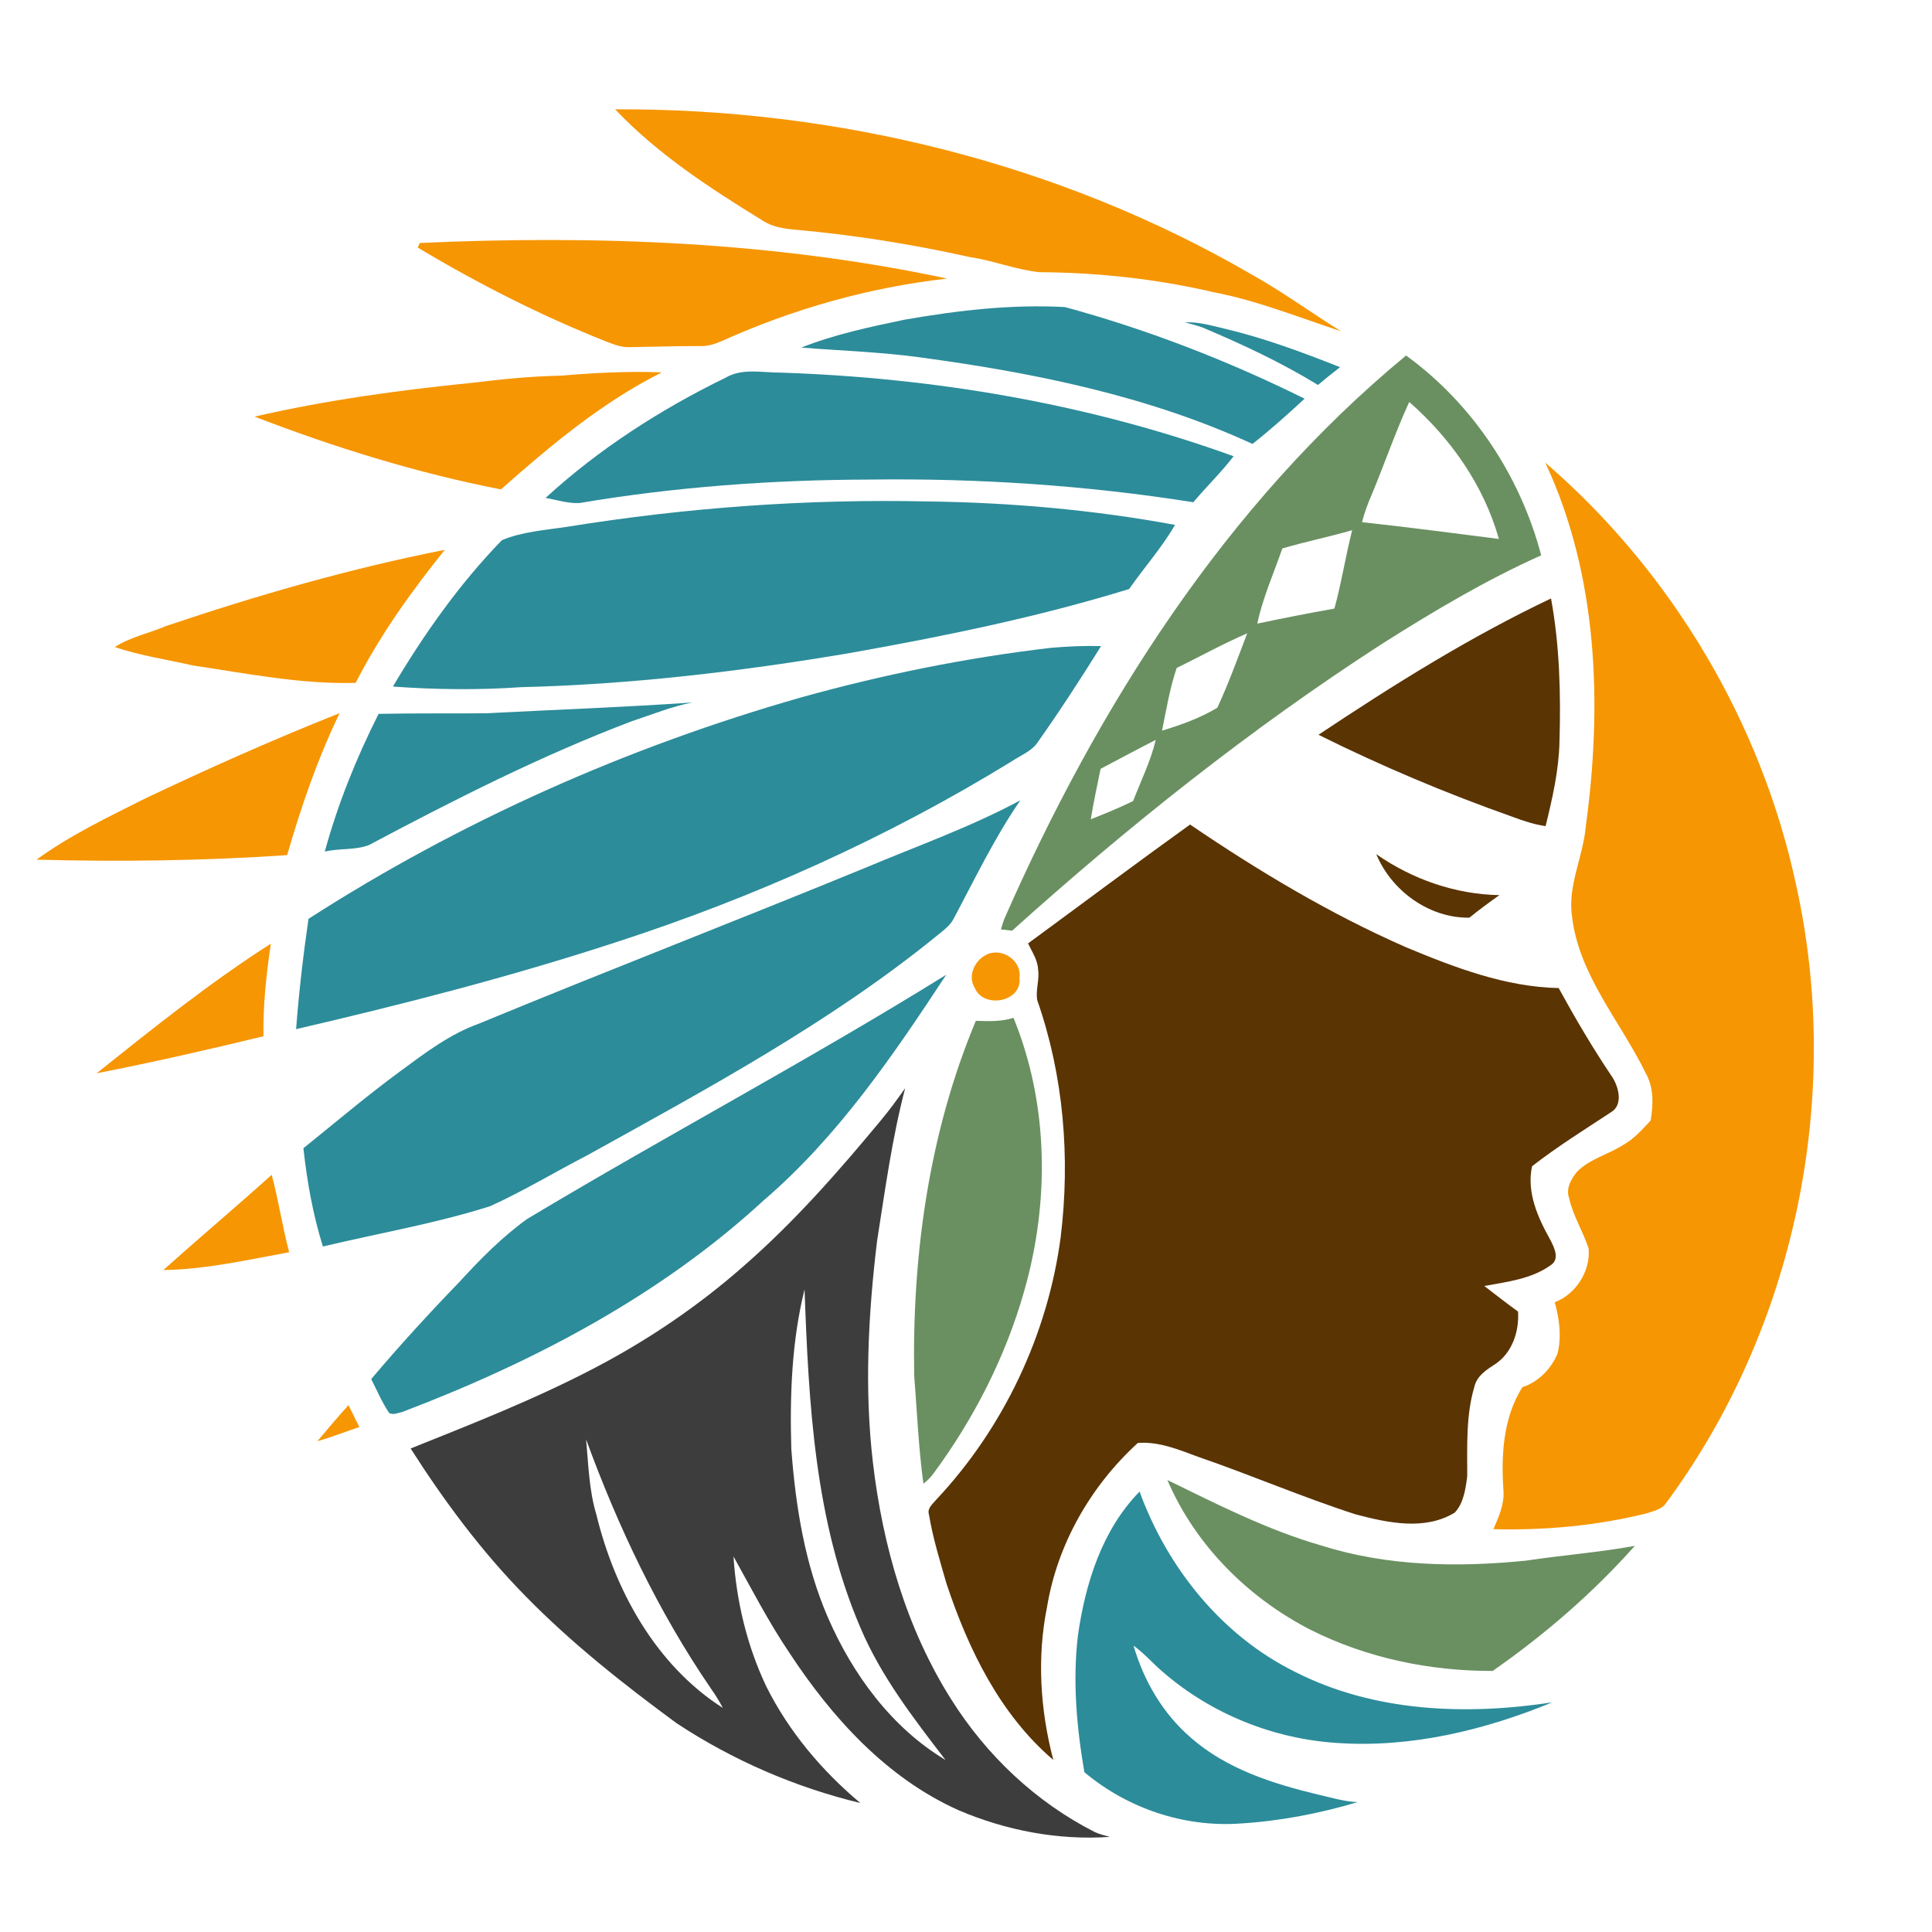
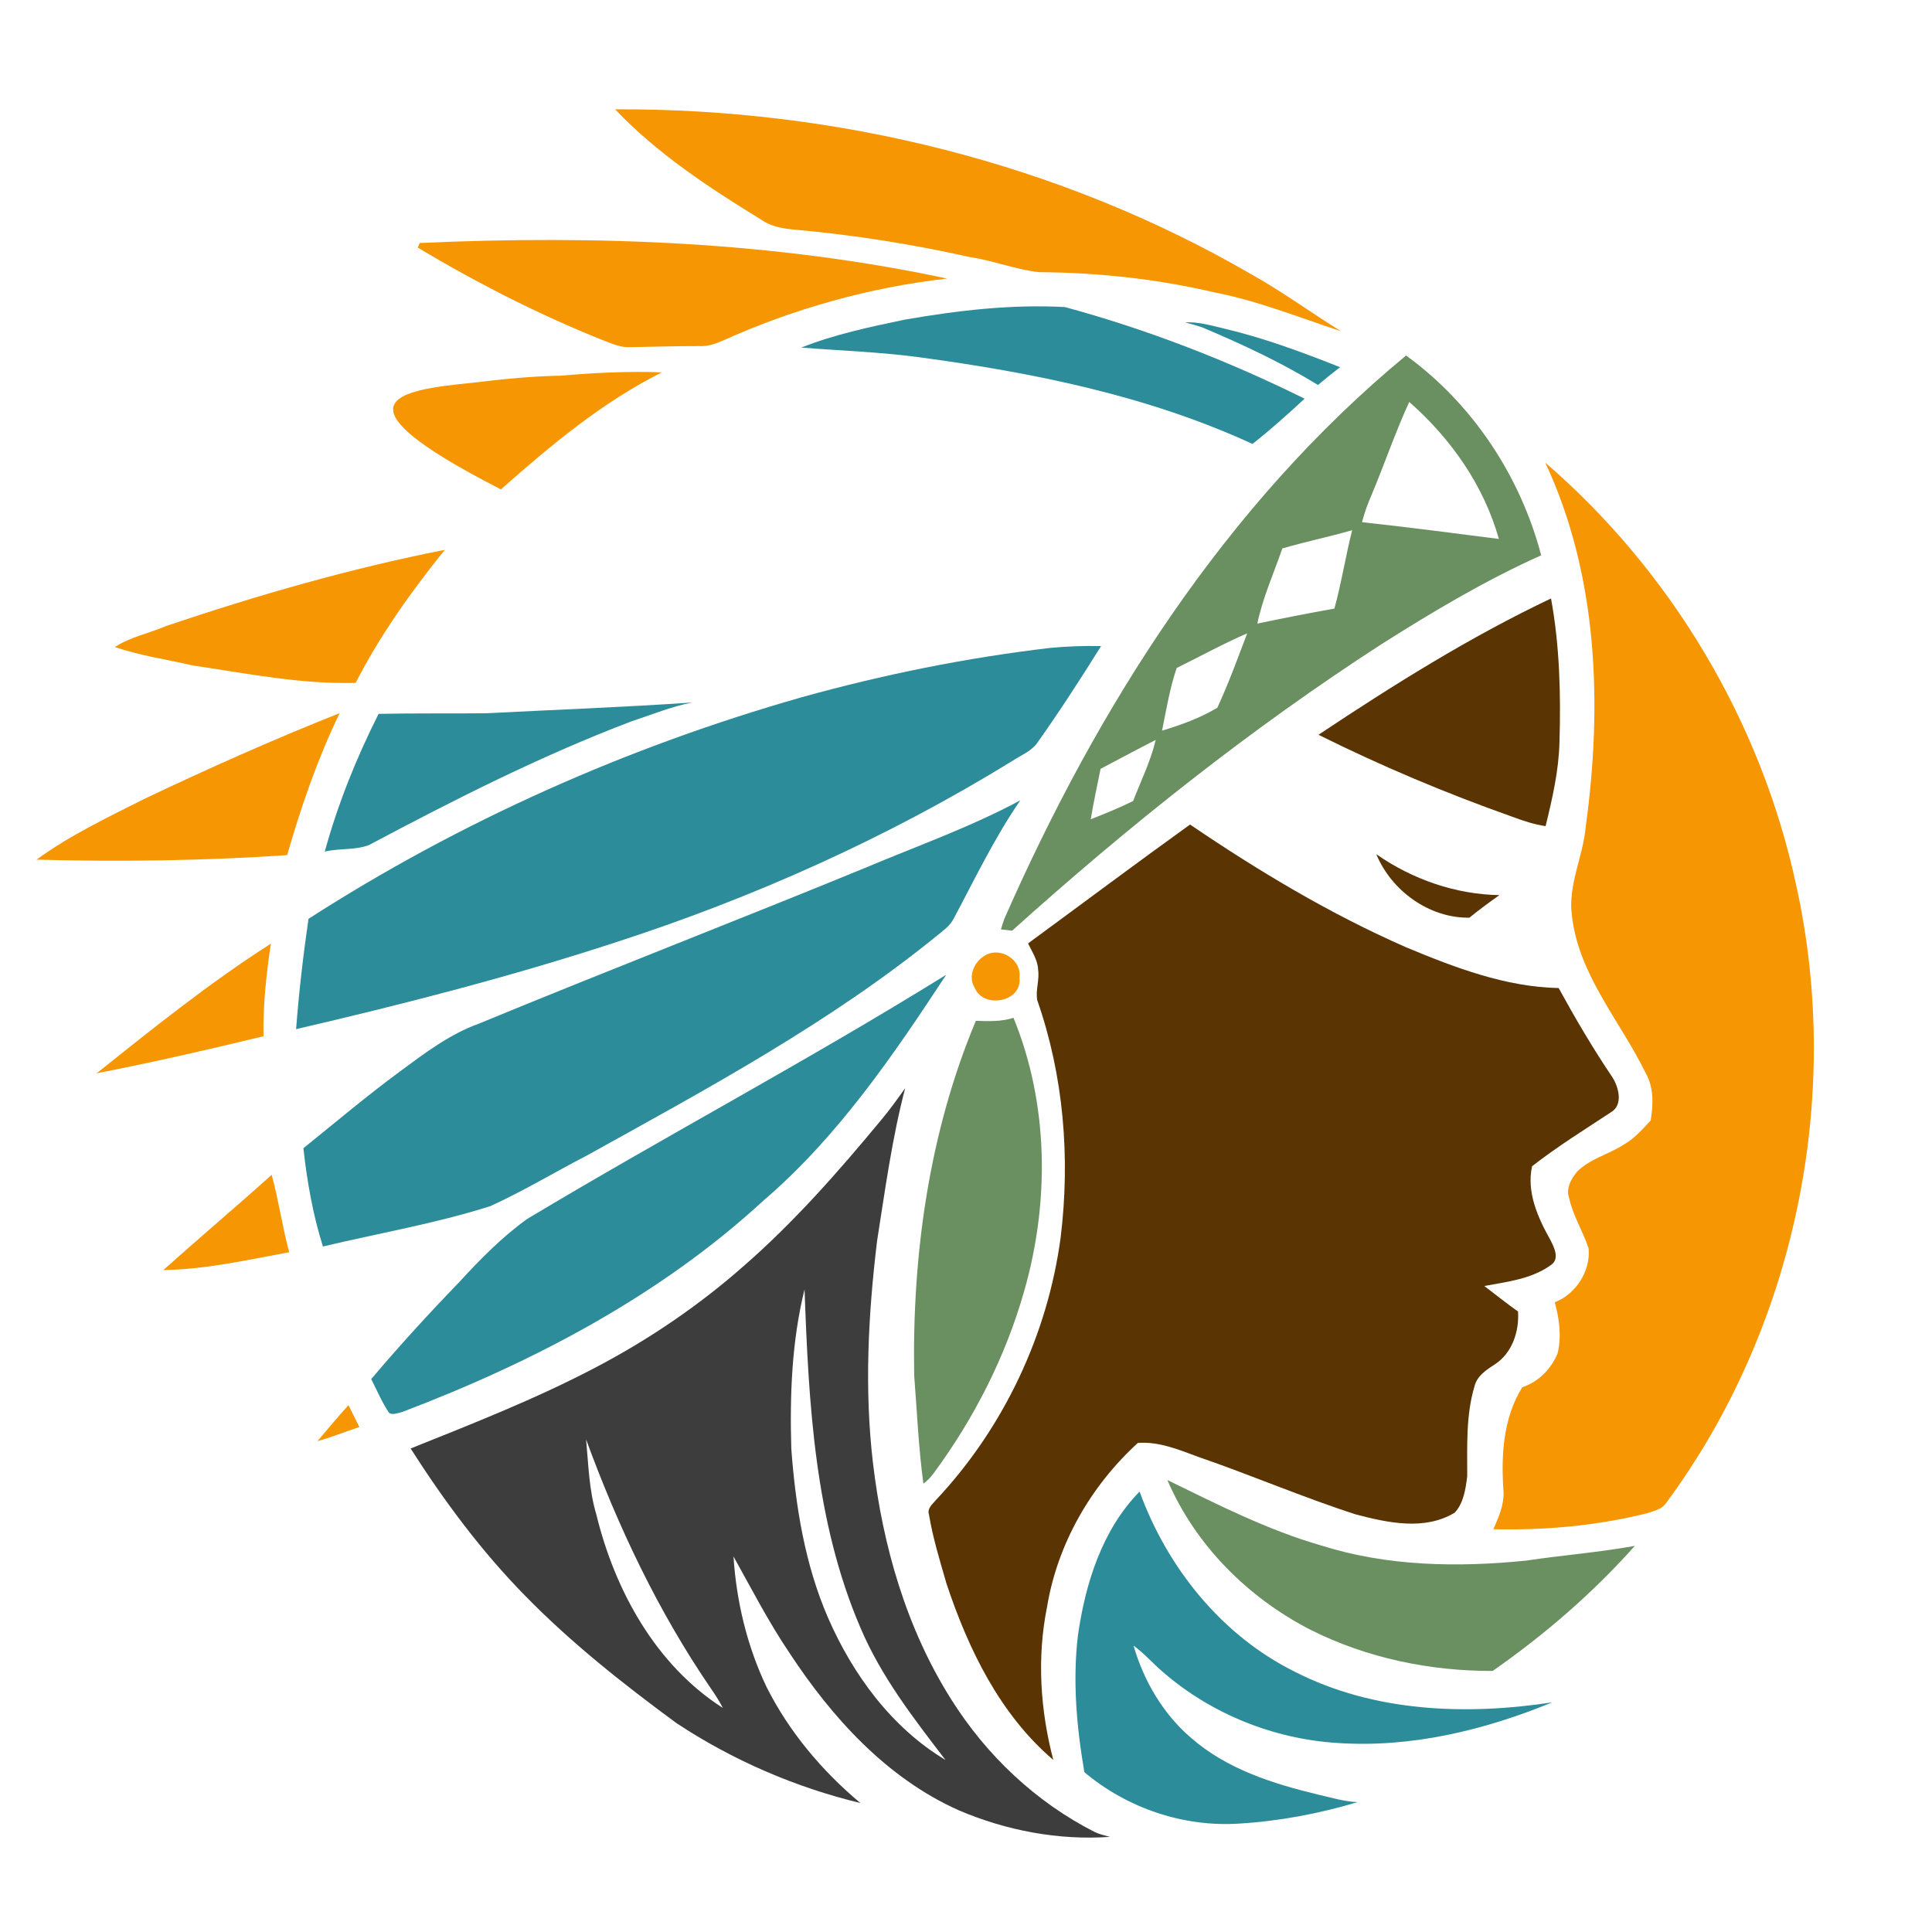
<svg xmlns="http://www.w3.org/2000/svg" width="72" height="72" viewBox="0 0 72 72" fill="none">
  <path d="M22.924 4.074C31.172 4.034 39.481 6.071 46.634 10.223C47.788 10.866 48.855 11.65 49.975 12.345C48.403 11.828 46.856 11.202 45.224 10.889C43.098 10.393 40.912 10.157 38.73 10.143C37.853 10.05 37.024 9.711 36.151 9.582C34.011 9.105 31.843 8.758 29.658 8.562C29.21 8.525 28.748 8.454 28.372 8.189C26.433 6.998 24.499 5.734 22.924 4.074Z" fill="#F69602" />
  <path d="M15.644 9.056C22.216 8.757 28.85 9.005 35.297 10.382C32.403 10.708 29.559 11.509 26.905 12.708C26.642 12.82 26.363 12.914 26.074 12.897C25.204 12.894 24.334 12.925 23.466 12.938C23.162 12.951 22.877 12.835 22.599 12.731C20.162 11.764 17.817 10.573 15.568 9.226C15.586 9.183 15.626 9.098 15.644 9.056Z" fill="#F69602" />
-   <path d="M17.615 14.264C18.7 14.132 19.789 14.021 20.881 14.001C22.139 13.896 23.401 13.827 24.665 13.877C22.444 14.989 20.517 16.602 18.668 18.238C15.532 17.629 12.467 16.673 9.487 15.527C12.161 14.91 14.888 14.538 17.615 14.264Z" fill="#F69602" />
+   <path d="M17.615 14.264C18.7 14.132 19.789 14.021 20.881 14.001C22.139 13.896 23.401 13.827 24.665 13.877C22.444 14.989 20.517 16.602 18.668 18.238C12.161 14.91 14.888 14.538 17.615 14.264Z" fill="#F69602" />
  <path d="M57.589 17.242C62.291 21.299 65.637 26.911 66.937 32.986C68.692 40.886 66.901 49.516 62.081 56.026C61.916 56.259 61.619 56.311 61.366 56.398C59.501 56.861 57.574 57.035 55.654 56.989C55.849 56.546 56.055 56.083 56.032 55.587C55.938 54.268 56.008 52.848 56.734 51.697C57.329 51.505 57.809 51.013 58.045 50.443C58.201 49.811 58.113 49.15 57.941 48.531C58.727 48.234 59.282 47.366 59.203 46.528C58.996 45.889 58.621 45.311 58.477 44.649C58.345 44.293 58.556 43.93 58.775 43.663C59.255 43.183 59.941 43.023 60.502 42.663C60.903 42.439 61.206 42.088 61.515 41.758C61.616 41.167 61.636 40.525 61.328 39.987C60.386 38.052 58.828 36.337 58.581 34.123C58.426 32.985 58.995 31.935 59.095 30.82C59.717 26.277 59.56 21.459 57.589 17.242Z" fill="#F69602" />
  <path d="M6.187 23.331C9.59 22.183 13.052 21.185 16.577 20.491C15.327 22.042 14.162 23.672 13.254 25.449C11.215 25.505 9.205 25.099 7.197 24.802C6.223 24.579 5.227 24.435 4.279 24.114C4.861 23.735 5.555 23.603 6.187 23.331Z" fill="#F69602" />
  <path d="M5.4 29.762C7.786 28.629 10.201 27.551 12.656 26.578C11.835 28.274 11.223 30.06 10.701 31.868C7.593 32.078 4.474 32.121 1.36 32.037C2.615 31.124 4.021 30.456 5.4 29.762Z" fill="#F69602" />
  <path d="M3.6 39.999C5.708 38.318 7.816 36.622 10.093 35.169C9.926 36.311 9.798 37.462 9.819 38.618C7.756 39.118 5.683 39.592 3.6 39.999Z" fill="#F69602" />
  <path d="M36.74 35.59C37.306 35.281 38.087 35.784 37.993 36.435C38.105 37.343 36.654 37.606 36.328 36.82C36.052 36.385 36.313 35.811 36.74 35.59Z" fill="#F69602" />
  <path d="M6.087 47.331C7.422 46.135 8.794 44.98 10.125 43.781C10.382 44.734 10.522 45.714 10.777 46.667C9.225 46.95 7.669 47.309 6.087 47.331Z" fill="#F69602" />
  <path d="M11.83 53.708C12.211 53.257 12.589 52.803 12.987 52.366C13.124 52.636 13.259 52.909 13.392 53.182C12.869 53.353 12.359 53.562 11.83 53.708Z" fill="#F69602" />
  <path d="M33.719 11.912C35.687 11.57 37.689 11.334 39.689 11.444C42.768 12.281 45.759 13.442 48.619 14.858C47.989 15.44 47.351 16.014 46.676 16.544C42.765 14.743 38.497 13.885 34.252 13.313C32.796 13.117 31.325 13.07 29.861 12.953C31.104 12.461 32.416 12.184 33.719 11.912Z" fill="#2C8C9A" />
  <path d="M44.162 12.013C44.672 11.988 45.163 12.138 45.654 12.253C47.123 12.601 48.539 13.129 49.941 13.684C49.66 13.899 49.385 14.12 49.117 14.347C47.747 13.506 46.287 12.827 44.81 12.203C44.596 12.127 44.378 12.073 44.162 12.013Z" fill="#2C8C9A" />
-   <path d="M27.045 14.073C27.665 13.712 28.404 13.889 29.082 13.886C34.823 14.076 40.562 15.044 45.972 17.003C45.51 17.607 44.959 18.135 44.473 18.717C40.486 18.086 36.441 17.819 32.407 17.872C28.79 17.882 25.167 18.143 21.6 18.746C21.169 18.769 20.752 18.629 20.332 18.556C22.322 16.73 24.622 15.255 27.045 14.073Z" fill="#2C8C9A" />
-   <path d="M21.157 19.629C25.583 18.916 30.07 18.59 34.553 18.687C37.647 18.726 40.745 18.998 43.789 19.561C43.3 20.41 42.638 21.148 42.08 21.951C38.65 23.007 35.126 23.724 31.595 24.35C27.566 25.027 23.497 25.51 19.41 25.609C17.823 25.72 16.227 25.701 14.642 25.586C15.8 23.633 17.12 21.763 18.704 20.131C19.473 19.809 20.334 19.755 21.157 19.629Z" fill="#2C8C9A" />
  <path d="M29.861 25.989C32.911 25.139 36.023 24.51 39.168 24.142C39.789 24.089 40.412 24.061 41.034 24.078C40.268 25.305 39.481 26.521 38.644 27.701C38.412 28.011 38.035 28.151 37.722 28.361C33.081 31.218 28.074 33.46 22.892 35.135C18.997 36.406 15.025 37.427 11.035 38.353C11.14 36.978 11.298 35.609 11.497 34.242C17.162 30.6 23.387 27.834 29.861 25.989Z" fill="#2C8C9A" />
  <path d="M18.14 26.581C20.692 26.447 23.248 26.358 25.801 26.179C25.023 26.33 24.287 26.634 23.537 26.881C20.16 28.163 16.931 29.802 13.745 31.495C13.223 31.69 12.643 31.608 12.104 31.736C12.59 29.961 13.281 28.246 14.109 26.604C15.451 26.575 16.796 26.596 18.14 26.581Z" fill="#2C8C9A" />
  <path d="M32.224 32.35C34.167 31.531 36.167 30.825 38.025 29.825C37.064 31.218 36.333 32.75 35.539 34.239C35.397 34.514 35.132 34.693 34.9 34.885C30.91 38.124 26.365 40.57 21.888 43.053C20.68 43.679 19.511 44.385 18.271 44.95C16.23 45.598 14.114 45.958 12.034 46.453C11.661 45.263 11.442 44.029 11.307 42.791C12.498 41.832 13.664 40.843 14.896 39.937C15.824 39.251 16.76 38.537 17.858 38.144C22.631 36.172 27.448 34.311 32.224 32.35Z" fill="#2C8C9A" />
  <path d="M19.647 45.426C24.814 42.327 30.145 39.505 35.264 36.325C33.283 39.339 31.218 42.37 28.459 44.735C24.599 48.293 19.87 50.764 14.995 52.619C14.839 52.652 14.653 52.744 14.502 52.657C14.236 52.261 14.049 51.818 13.834 51.394C14.885 50.152 15.984 48.95 17.114 47.781C17.892 46.931 18.709 46.1 19.647 45.426Z" fill="#2C8C9A" />
  <path d="M40.172 60.942C40.448 59.011 41.072 57.01 42.469 55.587C43.501 58.423 45.529 60.955 48.262 62.305C51.202 63.805 54.642 63.934 57.85 63.441C55.316 64.483 52.571 65.147 49.816 64.954C47.458 64.801 45.153 63.877 43.361 62.33C42.977 62.009 42.651 61.622 42.244 61.328C42.624 62.64 43.341 63.867 44.382 64.761C45.712 65.929 47.442 66.476 49.133 66.882C49.615 66.99 50.095 67.141 50.594 67.16C49.17 67.586 47.694 67.867 46.21 67.958C44.119 68.103 42.012 67.39 40.411 66.044C40.123 64.362 39.969 62.643 40.172 60.942Z" fill="#2C8C9A" />
  <path d="M37.427 34.246C40.905 26.336 45.681 18.797 52.4 13.249C54.878 15.045 56.66 17.744 57.436 20.695C55.364 21.622 53.411 22.788 51.496 23.999C46.609 27.157 42.042 30.794 37.719 34.684C37.614 34.672 37.407 34.648 37.302 34.636C37.34 34.505 37.381 34.374 37.427 34.246ZM51.106 18.466C50.963 18.788 50.848 19.12 50.758 19.46C52.462 19.646 54.16 19.867 55.859 20.085C55.296 18.089 54.068 16.338 52.518 14.98C51.994 16.119 51.591 17.31 51.106 18.466ZM47.789 20.439C47.468 21.368 47.059 22.275 46.856 23.24C47.811 23.04 48.769 22.851 49.729 22.68C49.995 21.717 50.145 20.727 50.391 19.759C49.53 20.007 48.65 20.187 47.789 20.439ZM43.852 24.893C43.593 25.652 43.466 26.446 43.306 27.229C44.015 27.017 44.737 26.753 45.366 26.375C45.785 25.472 46.126 24.532 46.48 23.602C45.584 23.989 44.728 24.463 43.852 24.893ZM41.015 28.653C40.889 29.278 40.752 29.902 40.65 30.532C41.182 30.321 41.715 30.106 42.228 29.852C42.519 29.097 42.885 28.363 43.07 27.575C42.381 27.925 41.699 28.291 41.015 28.653Z" fill="#6A9061" />
  <path d="M36.367 38.043C36.837 38.058 37.315 38.079 37.77 37.931C39.082 41.138 39.119 44.788 38.173 48.099C37.477 50.56 36.295 52.873 34.778 54.927C34.674 55.066 34.551 55.188 34.413 55.293C34.23 53.954 34.175 52.603 34.069 51.256C33.99 46.765 34.622 42.208 36.367 38.043Z" fill="#6A9061" />
  <path d="M43.505 55.157C45.369 56.066 47.23 57.017 49.232 57.594C51.696 58.375 54.318 58.417 56.87 58.16C58.219 57.957 59.581 57.855 60.925 57.61C59.355 59.374 57.561 60.923 55.627 62.271C53.294 62.279 50.94 61.792 48.85 60.743C46.515 59.55 44.541 57.58 43.505 55.157Z" fill="#6A9061" />
  <path d="M49.136 27.383C51.923 25.527 54.772 23.741 57.802 22.303C58.124 24.059 58.17 25.859 58.117 27.643C58.094 28.711 57.852 29.755 57.6 30.788C57.174 30.725 56.764 30.59 56.363 30.439C53.897 29.567 51.478 28.549 49.136 27.383Z" fill="#5A3403" />
  <path d="M38.313 35.158C40.326 33.682 42.323 32.185 44.35 30.728C46.904 32.463 49.566 34.06 52.399 35.302C54.209 36.056 56.102 36.782 58.087 36.822C58.71 37.96 59.368 39.079 60.094 40.154C60.327 40.525 60.494 41.175 60.042 41.446C59.049 42.1 58.035 42.73 57.096 43.462C56.885 44.433 57.309 45.369 57.77 46.196C57.915 46.476 58.14 46.913 57.799 47.144C57.08 47.666 56.164 47.769 55.315 47.925C55.733 48.245 56.146 48.572 56.573 48.878C56.62 49.617 56.357 50.417 55.717 50.84C55.395 51.047 55.042 51.274 54.947 51.674C54.626 52.757 54.682 53.9 54.679 55.016C54.62 55.483 54.547 56.017 54.212 56.373C53.09 57.051 51.718 56.75 50.527 56.438C48.547 55.8 46.633 54.974 44.666 54.297C43.937 54.029 43.199 53.714 42.404 53.774C40.651 55.374 39.407 57.538 39.02 59.888C38.639 61.773 38.767 63.736 39.254 65.588C37.264 63.892 36.085 61.459 35.274 59.02C35.028 58.166 34.763 57.313 34.619 56.437C34.546 56.209 34.757 56.053 34.88 55.901C37.397 53.224 39.046 49.743 39.529 46.102C39.889 43.144 39.641 40.093 38.655 37.274C38.587 36.895 38.745 36.515 38.687 36.135C38.673 35.775 38.461 35.473 38.313 35.158Z" fill="#5A3403" />
  <path d="M51.29 31.833C52.632 32.769 54.236 33.33 55.878 33.359C55.498 33.63 55.122 33.904 54.761 34.199C53.263 34.223 51.854 33.195 51.29 31.833Z" fill="#5A3403" />
  <path d="M32.835 41.744C33.154 41.362 33.446 40.958 33.733 40.553C33.244 42.421 32.987 44.336 32.687 46.24C32.355 48.985 32.209 51.77 32.533 54.523C32.897 57.61 33.778 60.686 35.449 63.33C36.755 65.41 38.603 67.162 40.799 68.275C40.978 68.359 41.174 68.403 41.364 68.455C39.447 68.59 37.495 68.219 35.729 67.464C33.047 66.267 31.005 64.013 29.419 61.596C28.642 60.447 28.008 59.212 27.335 58.004C27.443 59.677 27.842 61.353 28.568 62.87C29.406 64.539 30.636 65.998 32.063 67.193C29.636 66.608 27.296 65.595 25.21 64.216C23.233 62.761 21.295 61.234 19.576 59.474C17.945 57.816 16.552 55.938 15.303 53.981C17.624 53.051 19.957 52.136 22.174 50.973C24.165 49.931 26.038 48.661 27.723 47.174C29.601 45.537 31.248 43.659 32.835 41.744ZM29.49 53.997C29.65 56.141 29.995 58.3 30.857 60.286C31.779 62.404 33.23 64.388 35.235 65.588C34.043 64.034 32.828 62.468 32.06 60.647C30.361 56.684 30.137 52.303 29.983 48.053C29.504 49.985 29.431 52.01 29.49 53.997ZM21.842 53.643C21.93 54.579 21.95 55.531 22.223 56.438C22.912 59.266 24.435 62.05 26.938 63.65C26.81 63.399 26.659 63.163 26.499 62.934C24.532 60.065 23.035 56.902 21.842 53.643Z" fill="#3D3D3D" />
</svg>